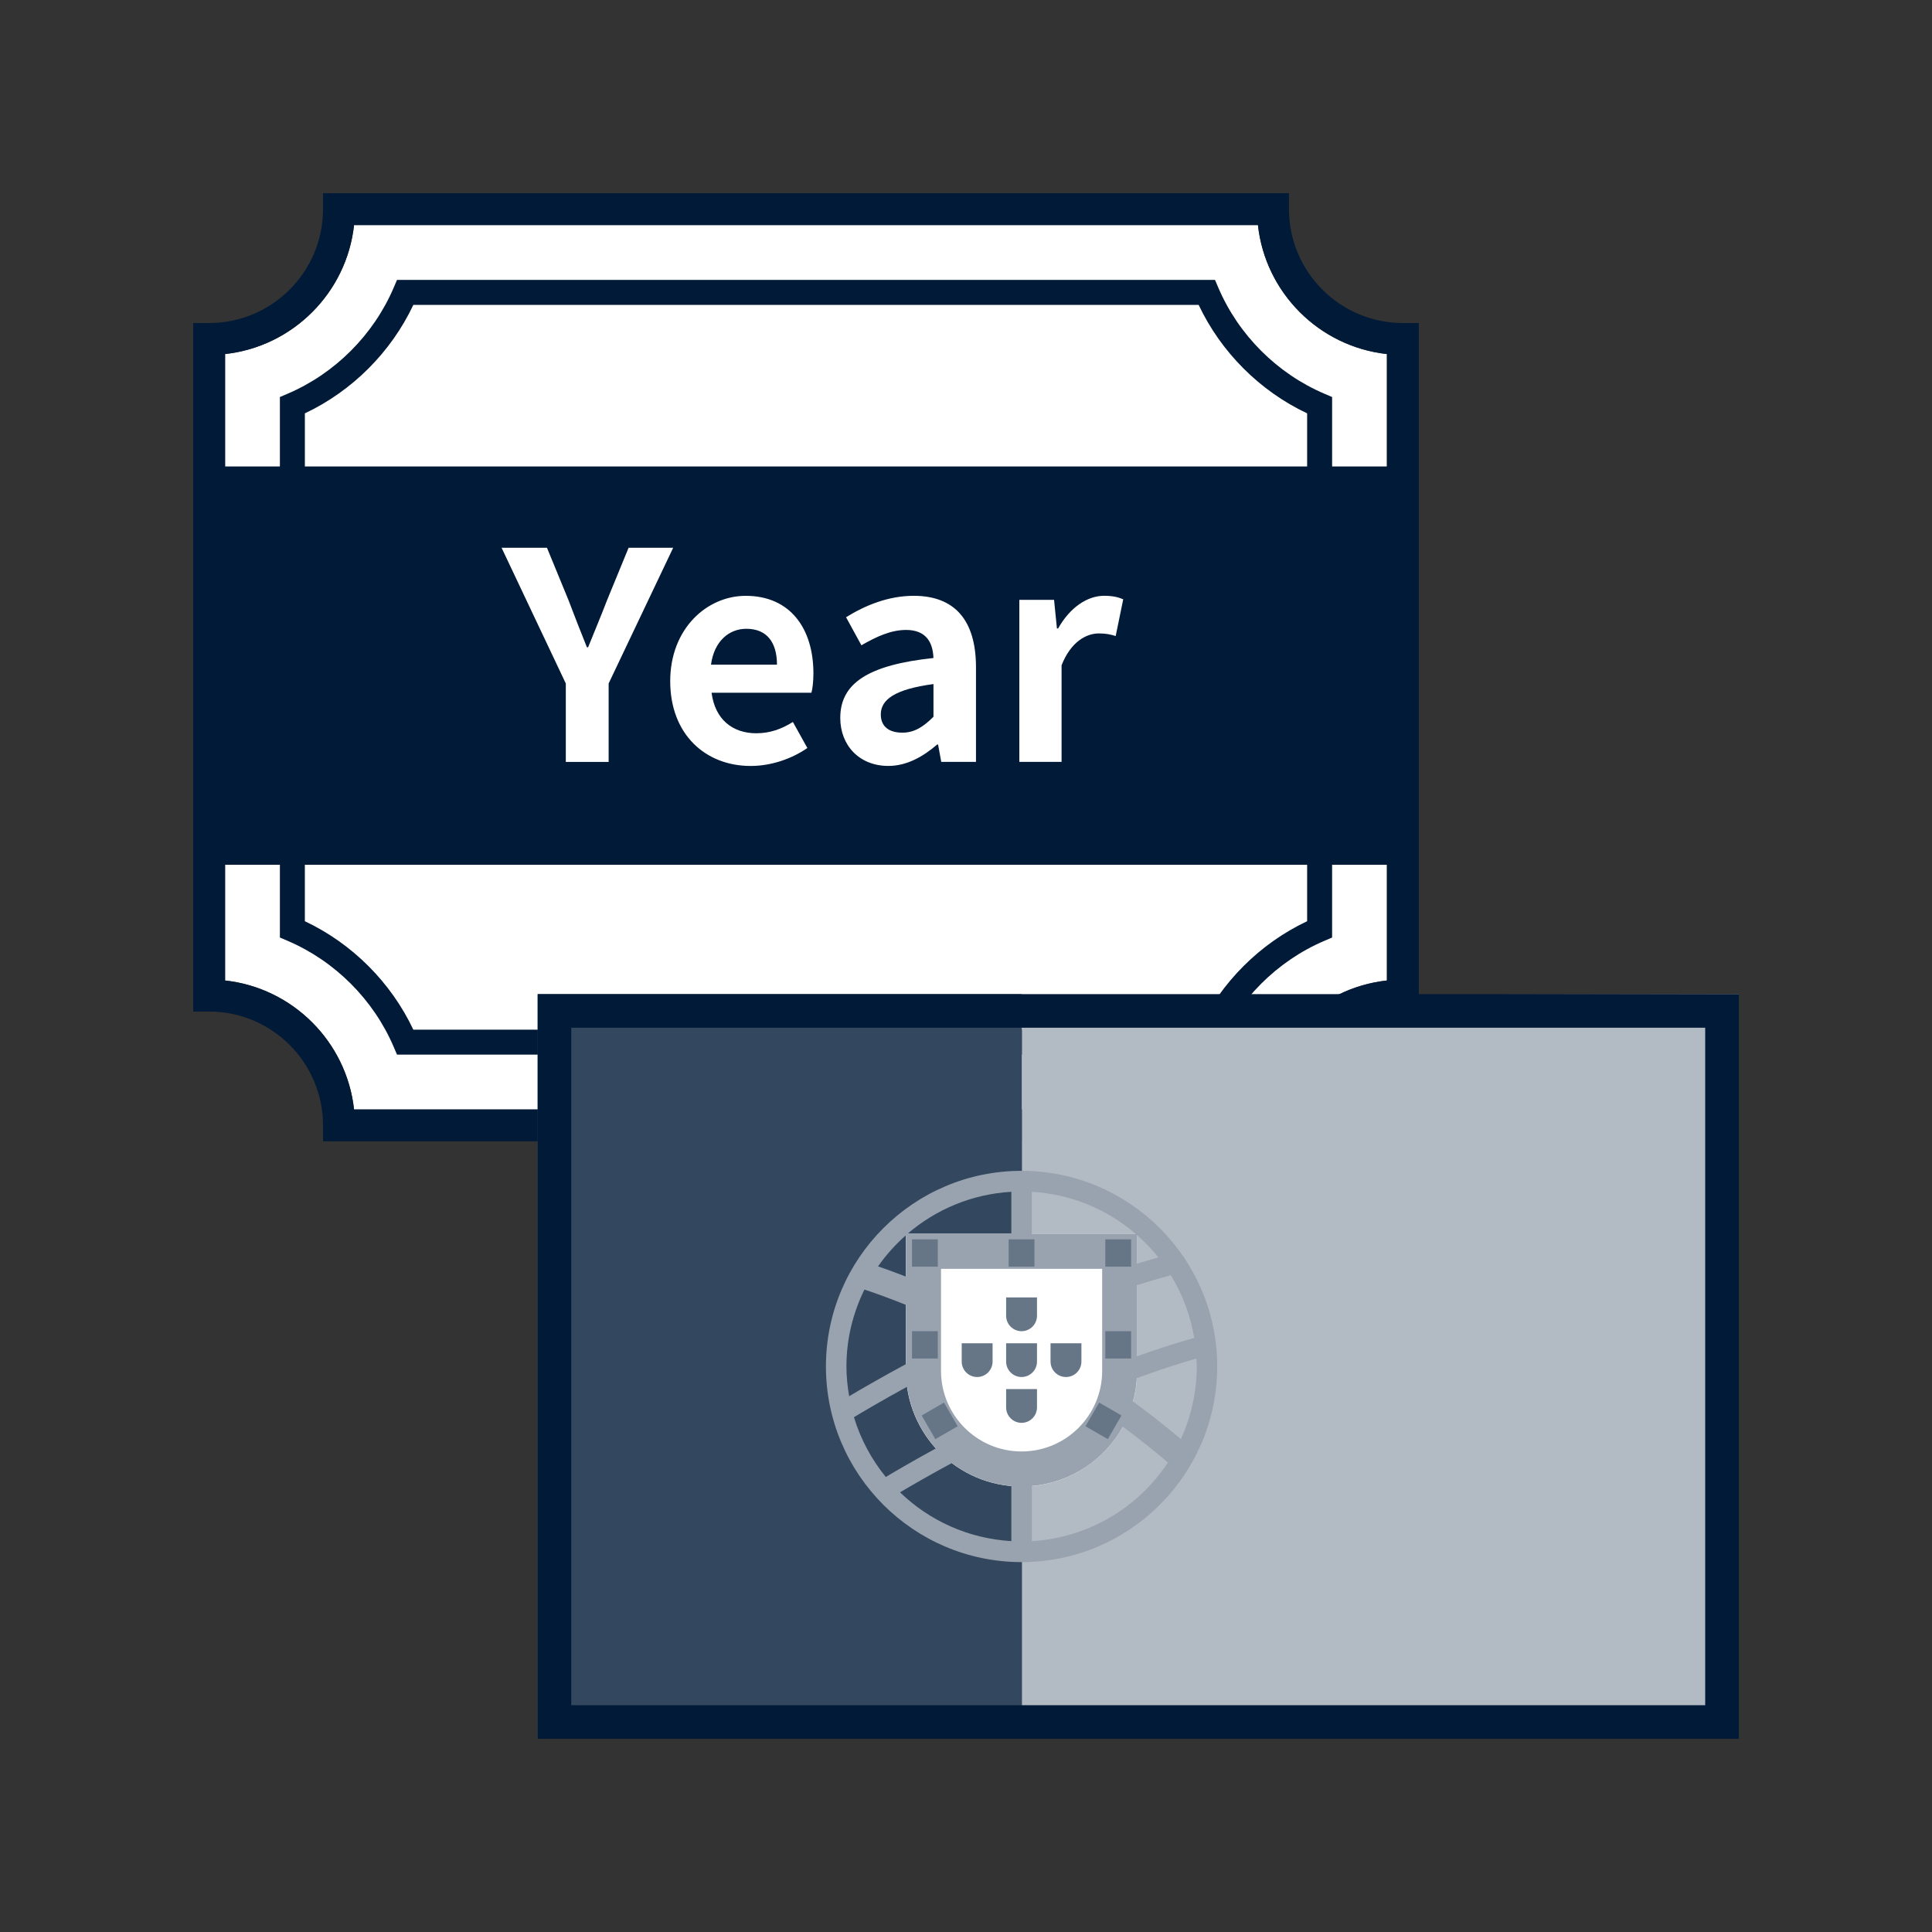
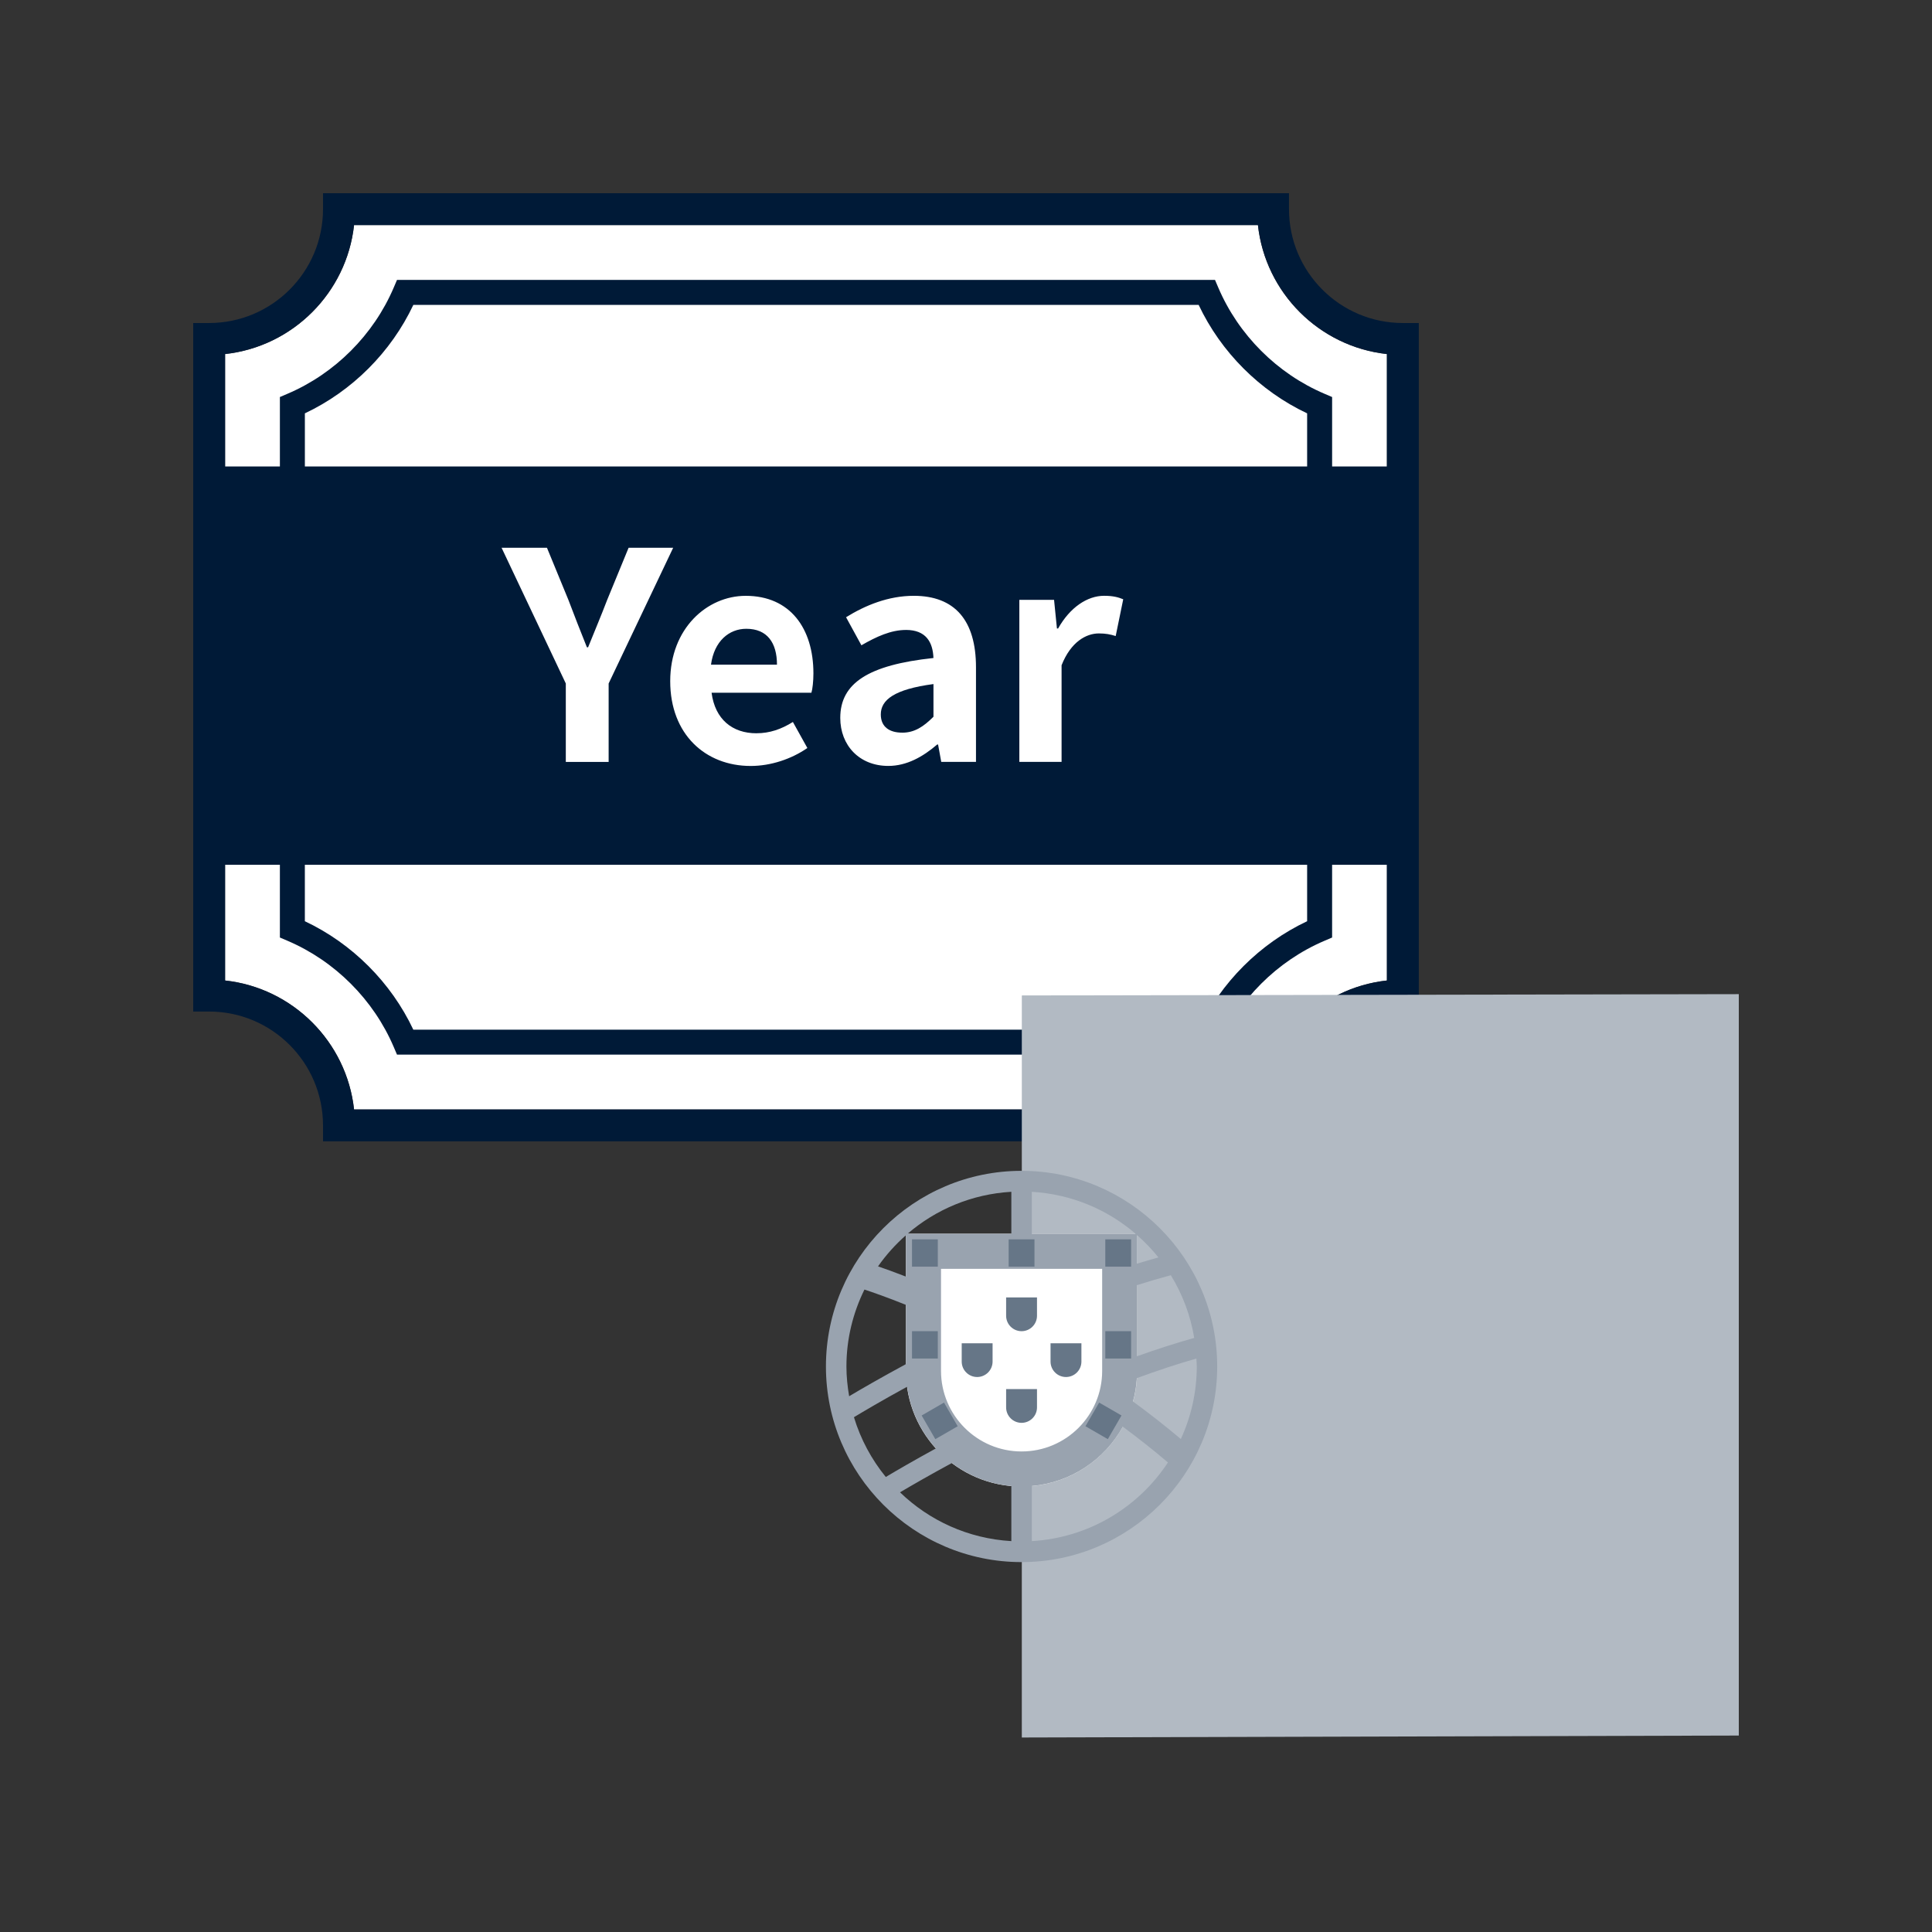
<svg xmlns="http://www.w3.org/2000/svg" id="_ピクトグラム" viewBox="0 0 100 100">
  <rect x="0" y="0" width="100" height="100" fill="#333333" stroke="none" />
  <defs>
    <style>.cls-1{fill:#b2bac3;}.cls-2{fill:#fff;}.cls-3{fill:#001a37;}.cls-4{fill:#667687;}.cls-5{fill:#99a3af;}.cls-6{fill:#33485f;}</style>
  </defs>
  <g>
    <path class="cls-2" d="M65.111,11.648H18.326c-.381,3.504-3.174,6.297-6.677,6.677V50.751c3.504,.381,6.297,3.174,6.677,6.678h46.785c.381-3.504,3.174-6.297,6.677-6.678V18.325c-3.504-.381-6.297-3.174-6.677-6.677Z" />
    <g>
      <path class="cls-3" d="M72.611,16.719c-3.25,0-5.893-2.644-5.893-5.893v-.826H16.719v.826c0,3.25-2.644,5.893-5.893,5.893h-.826V52.357h.826c3.25,0,5.893,2.644,5.893,5.893v.826h49.999v-.826c0-3.25,2.644-5.893,5.893-5.893h.826V16.719h-.826Zm-.826,34.031c-3.502,.383-6.291,3.172-6.674,6.674H18.325c-.383-3.502-3.172-6.291-6.674-6.674v-5.99h2.836v3.766l.393,.168c2.452,1.045,4.457,3.05,5.501,5.501l.168,.393H62.888l.168-.393c1.044-2.452,3.049-4.457,5.501-5.501l.393-.168v-3.766h2.836v5.99ZM15.78,24.145v-2.75c2.447-1.154,4.461-3.168,5.615-5.615H62.042c1.154,2.447,3.168,4.461,5.615,5.615v2.75H15.78Zm42.358,6.874l-.39,1.902c-.285-.09-.524-.135-.869-.135-.658,0-1.452,.434-1.932,1.647v5.002h-2.186v-8.387h1.797l.149,1.483h.06c.614-1.093,1.512-1.693,2.381-1.693,.464,0,.734,.075,.989,.18Zm-11.245,1.587c-.779,0-1.528,.345-2.307,.794l-.794-1.452c.989-.614,2.187-1.109,3.504-1.109,2.127,0,3.221,1.273,3.221,3.699v4.897h-1.798l-.164-.899h-.046c-.733,.629-1.572,1.108-2.531,1.108-1.498,0-2.486-1.063-2.486-2.486,0-1.797,1.453-2.741,4.823-3.1-.03-.824-.39-1.453-1.423-1.453Zm-7.74,5.347c.689,0,1.288-.21,1.887-.584l.749,1.348c-.824,.569-1.887,.929-2.936,.929-2.336,0-4.163-1.632-4.163-4.388,0-2.725,1.902-4.418,3.908-4.418,2.307,0,3.504,1.693,3.504,4.014,0,.404-.045,.809-.104,1.003h-5.167c.18,1.378,1.078,2.097,2.322,2.097Zm-13.193-9.6h2.351l1.109,2.696c.314,.824,.614,1.603,.959,2.456h.06c.344-.854,.674-1.632,.989-2.456l1.108-2.696h2.307l-3.34,7.024v4.059h-2.217v-4.059l-3.324-7.024Zm41.697,16.408v2.921c-2.447,1.154-4.461,3.168-5.615,5.615H21.394c-1.153-2.447-3.168-4.461-5.615-5.615v-2.921h51.877Zm4.129-20.616h-2.836v-3.595l-.393-.168c-2.452-1.044-4.457-3.049-5.501-5.501l-.168-.393H20.549l-.168,.393c-1.044,2.452-3.049,4.457-5.501,5.501l-.393,.168v3.595h-2.836v-5.819c3.502-.383,6.291-3.172,6.674-6.674h46.786c.383,3.502,3.172,6.291,6.674,6.674v5.819Z" />
      <path class="cls-3" d="M46.698,37.923c.629,0,1.093-.299,1.618-.824v-1.692c-2.037,.27-2.726,.824-2.726,1.572,0,.659,.465,.943,1.109,.943Z" />
      <path class="cls-3" d="M38.628,32.546c-.883,0-1.662,.629-1.827,1.857h3.415c0-1.138-.509-1.857-1.587-1.857Z" />
    </g>
  </g>
  <g>
    <polyline class="cls-1" points="52.889 75.89 52.889 89.933 90 89.832 90 51.457 52.889 51.524 52.889 64.855" />
-     <rect class="cls-6" x="27.83" y="51.457" width="25.059" height="38.543" />
-     <path class="cls-3" d="M88.261,53.196v35.065H29.569V53.196h58.692m1.739-1.739H27.83v38.543h62.17V51.457h0Z" />
    <g>
      <g>
        <path class="cls-2" d="M46.891,63.859h11.97v7.098c0,3.303-2.682,5.985-5.985,5.985h0c-3.303,0-5.985-2.682-5.985-5.985v-7.098h0Z" />
        <path class="cls-5" d="M52.876,60.602c-5.583,0-10.126,4.543-10.126,10.126s4.543,10.126,10.126,10.126,10.126-4.542,10.126-10.126-4.543-10.126-10.126-10.126Zm-5.922,11.175c.168,1.221,.702,2.321,1.49,3.192-1.155,.632-2.052,1.155-2.595,1.479-.737-.904-1.302-1.951-1.649-3.094,.479-.289,1.448-.863,2.753-1.577Zm5.393-7.919h-5.371c1.462-1.258,3.326-2.052,5.371-2.171v2.171Zm-3.077,11.867c.871,.66,1.926,1.089,3.077,1.19v2.853c-2.232-.13-4.249-1.064-5.762-2.526,.599-.354,1.525-.889,2.685-1.517Zm3.607-.598c-2.3,0-4.17-1.871-4.17-4.17v-5.283h8.341v5.283c0,2.3-1.871,4.17-4.17,4.17Zm.529-11.268v-2.171c2.046,.119,3.91,.913,5.372,2.171h-5.372Zm5.456,2.656c.596-.189,1.178-.36,1.74-.51,.599,.976,1.017,2.072,1.211,3.245-.943,.265-1.929,.581-2.95,.946v-3.682Zm1.099-1.431c-.361,.1-.725,.206-1.099,.321v-1.47c.398,.351,.767,.734,1.099,1.149Zm-13.069-1.149v2.142c-.598-.232-1.085-.407-1.445-.53,.416-.594,.903-1.134,1.445-1.612Zm-2.148,2.812c.42,.139,1.163,.397,2.148,.793v3.066c-1.295,.7-2.325,1.296-2.94,1.663-.086-.502-.141-1.015-.141-1.541,0-1.429,.341-2.777,.933-3.981Zm8.663,13.021v-2.853c2.033-.178,3.773-1.37,4.712-3.07,.805,.6,1.587,1.215,2.334,1.852-1.531,2.326-4.102,3.9-7.046,4.071Zm7.713-5.284c-.794-.669-1.621-1.317-2.476-1.943,.107-.389,.174-.793,.2-1.21,1.067-.391,2.099-.733,3.08-1.013,.006,.137,.021,.272,.021,.411,0,1.341-.3,2.61-.825,3.756Z" />
      </g>
      <g>
-         <path class="cls-4" d="M52.876,71.274h0c-.441,0-.799-.358-.799-.799v-.948s1.598,0,1.598,0v.948c0,.441-.358,.799-.799,.799Z" />
        <path class="cls-4" d="M55.175,71.274h0c-.441,0-.799-.358-.799-.799v-.948s1.598,0,1.598,0v.948c0,.441-.358,.799-.799,.799Z" />
        <path class="cls-4" d="M50.577,71.274h0c-.441,0-.799-.358-.799-.799v-.948s1.598,0,1.598,0v.948c0,.441-.358,.799-.799,.799Z" />
        <path class="cls-4" d="M52.876,68.902h0c-.441,0-.799-.358-.799-.799v-.948s1.598,0,1.598,0v.948c0,.441-.358,.799-.799,.799Z" />
        <path class="cls-4" d="M52.876,73.646h0c-.441,0-.799-.358-.799-.799v-.948s1.598,0,1.598,0v.948c0,.441-.358,.799-.799,.799Z" />
      </g>
      <rect class="cls-4" x="52.208" y="64.148" width="1.336" height="1.415" />
      <rect class="cls-4" x="47.205" y="64.148" width="1.336" height="1.415" />
      <rect class="cls-4" x="57.21" y="64.148" width="1.336" height="1.415" />
      <rect class="cls-4" x="47.205" y="68.902" width="1.336" height="1.415" />
      <rect class="cls-4" x="57.21" y="68.902" width="1.336" height="1.415" />
      <rect class="cls-4" x="56.408" y="72.876" width="1.415" height="1.336" transform="translate(-35.133 86.235) rotate(-60)" />
      <rect class="cls-4" x="47.969" y="72.837" width="1.336" height="1.415" transform="translate(-30.256 34.171) rotate(-30)" />
    </g>
  </g>
</svg>